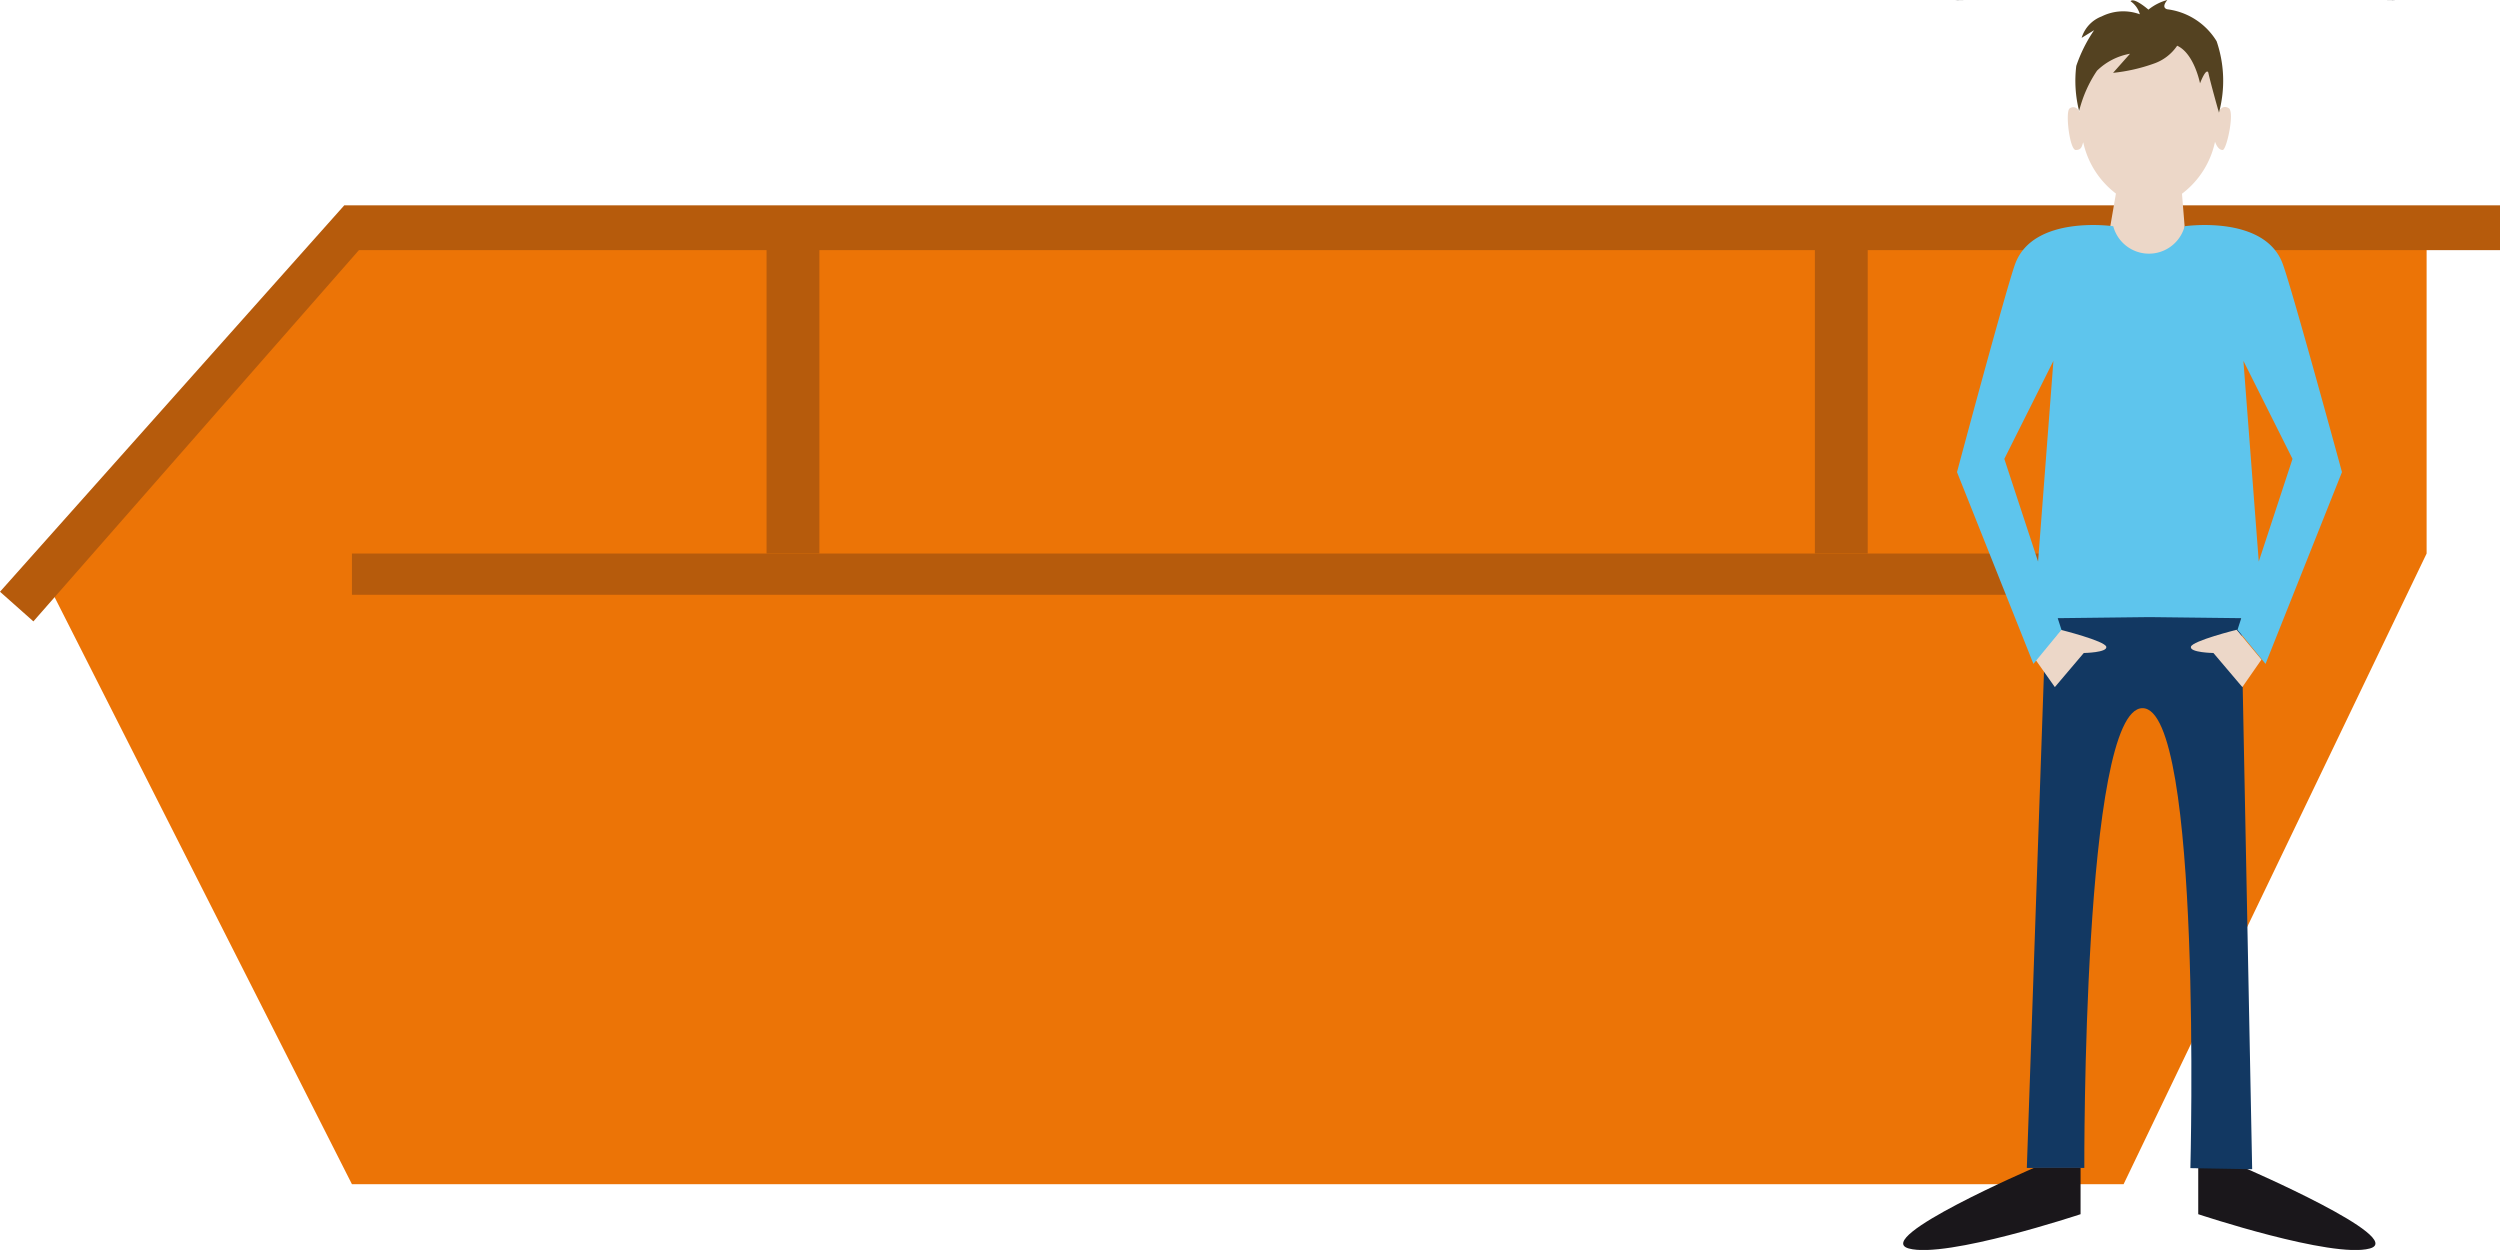
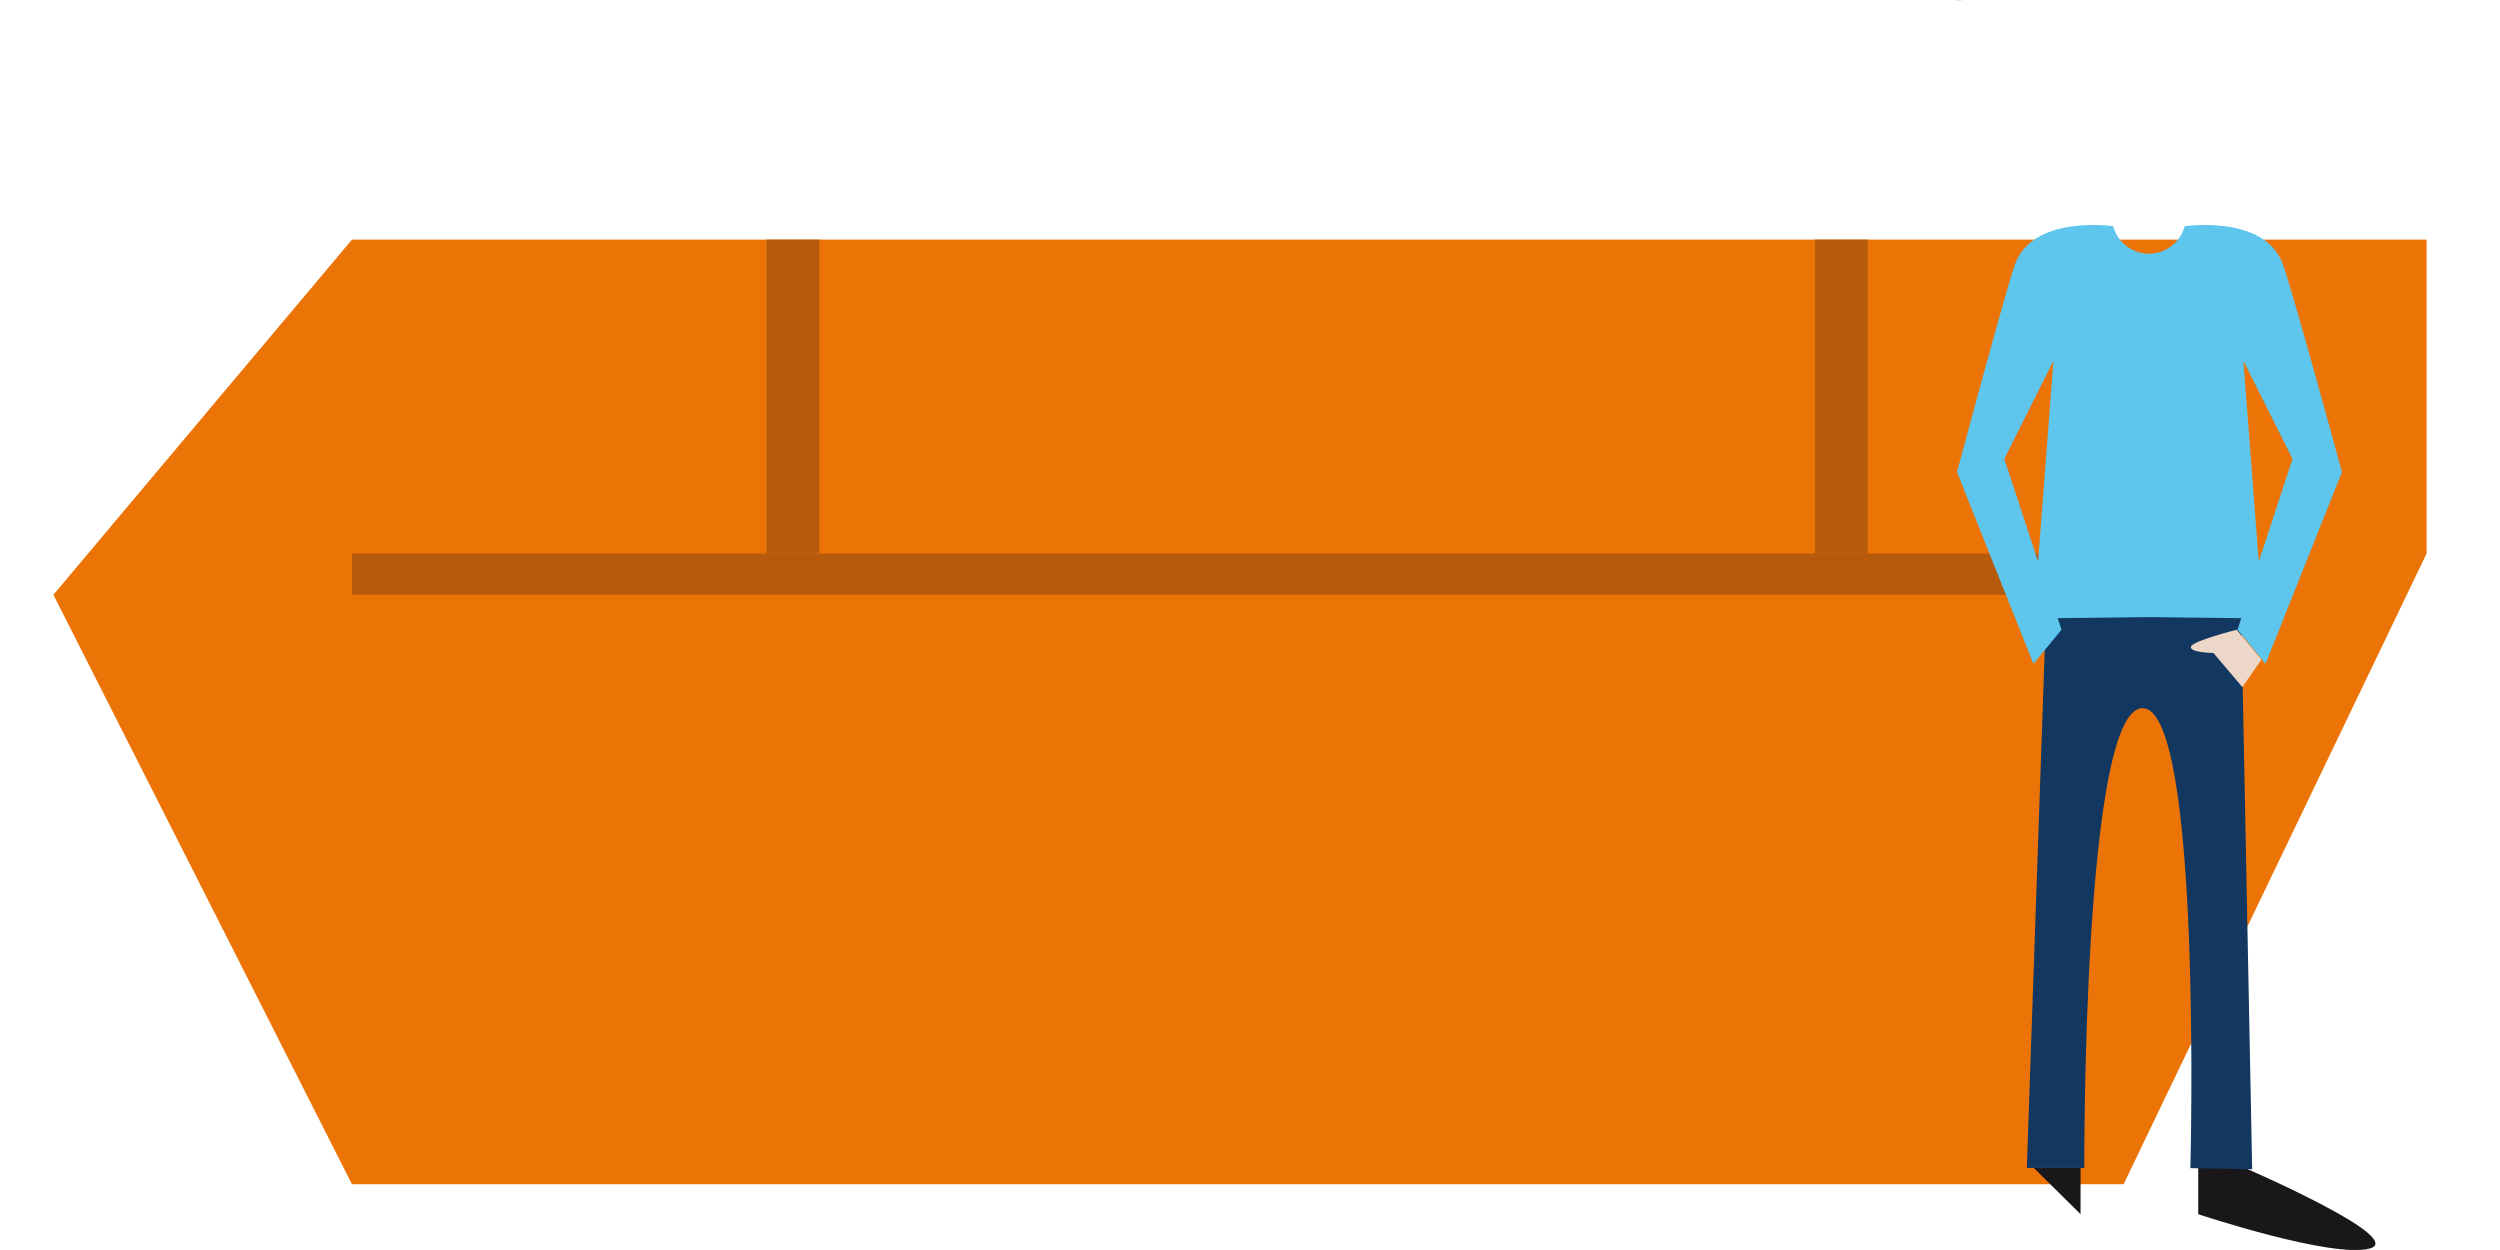
<svg xmlns="http://www.w3.org/2000/svg" width="140.01" height="70" viewBox="0 0 140.01 70">
  <title>7cbm-absetzcontainer</title>
  <g id="Mitte_links" data-name="Mitte links">
    <g id="_7_cbm_Absetzcontainer" data-name="7 cbm Absetzcontainer">
      <g>
        <polygon points="19.71 13.42 2.99 33.31 19.71 66.32 118.93 66.32 135.9 31 135.9 13.42 19.71 13.42" fill="#ec7406" />
-         <polygon points="140.01 11.5 19.28 11.5 0 33.14 1.87 34.8 20.1 14.01 140.01 14.01 140.01 11.5" fill="#b65b0c" />
        <rect x="19.71" y="31" width="105.8" height="2.31" fill="#b65b0c" />
        <rect x="42.93" y="13.42" width="2.96" height="17.58" fill="#b65b0c" />
        <rect x="101.64" y="13.42" width="2.96" height="17.58" fill="#b65b0c" />
        <g>
-           <path d="M113.9,65.41s-9.1,3.93-7,4.51S116.52,68,116.52,68V65.41Z" fill="#1a171b" />
+           <path d="M113.9,65.41S116.52,68,116.52,68V65.41Z" fill="#1a171b" />
          <path d="M125.72,65.41s9.1,3.93,7,4.51S123.11,68,123.11,68V65.41Z" fill="#1a171b" />
-           <path d="M124.82,6.06c-.27-.17-.47,0-.59.23-.06-2.7-1.77-4.87-3.88-4.87s-3.8,2.16-3.87,4.85c-.12-.19-.31-.37-.57-.2s0,2.33.34,2.33.34-.23.42-.43a4.92,4.92,0,0,0,1.83,2.87l-.71,4.12,4.76.22-.35-4.33a4.92,4.92,0,0,0,1.85-2.91c.08.21.21.46.43.46S125.16,6.27,124.82,6.06Z" fill="#ecd7c8" />
-           <path d="M121.93,2.56a2.6,2.6,0,0,1-1.3,1,9.7,9.7,0,0,1-2.29.52l.95-1.07a3.52,3.52,0,0,0-1.85.95,7,7,0,0,0-1,2.26,6.89,6.89,0,0,1-.16-2.53,8.25,8.25,0,0,1,1-2l-.7.43A1.86,1.86,0,0,1,117.7.92,2.7,2.7,0,0,1,119.84.8a1.3,1.3,0,0,0-.52-.73c.19-.24,1,.47,1,.47A2.85,2.85,0,0,1,121.38,0c-.38.46,0,.52,0,.52a3.79,3.79,0,0,1,2.76,1.79,6.85,6.85,0,0,1,.13,4s-.45-1.58-.6-2.26c-.14-.24-.46.62-.46.62S122.89,3,121.93,2.56Z" fill="#544221" />
          <path d="M114.58,34.48l-1.07,30.93h3.22s-.1-25.75,3.26-25.75,2.68,25.76,2.68,25.76l3.46.06-.61-31.07Z" fill="#123862" />
          <path d="M125.26,35.27s-2.48.62-2.56.95,1.26.35,1.26.35l1.62,1.91,1.07-1.54Z" fill="#ecd7c8" />
-           <path d="M115.4,35.27s2.48.62,2.56.95-1.26.35-1.26.35l-1.62,1.91L114,36.95Z" fill="#ecd7c8" />
          <path d="M127.85,14.8c-1-2.79-5.5-2.13-5.5-2.13a2.07,2.07,0,0,1-4,0s-4.49-.66-5.5,2.13c-.54,1.51-3.25,11.64-3.25,11.64l4.28,10.74,1.57-1.91-.21-.65,5.14-.06,5.14.06-.21.65,1.57,1.91,4.28-10.74S128.4,16.31,127.85,14.8Zm-15.6,10.9L115,20.21l-.86,11.24Zm14.25,5.75-.86-11.24,2.75,5.49Z" fill="#5ec5ed" />
        </g>
      </g>
    </g>
    <g id="_5_5_cbm_Absetzcontainer_mit_Klappe" data-name="5,5 cbm Absetzcontainer mit Klappe">
      <g>
        <path d="M115.89-4.59s-9.14,3.93-7,4.51S118.52-2,118.52-2V-4.59Z" fill="#1a171b" />
-         <path d="M127.76-4.59s9.14,3.93,7,4.51S125.14-2,125.14-2V-4.59Z" fill="#1a171b" />
      </g>
    </g>
  </g>
</svg>